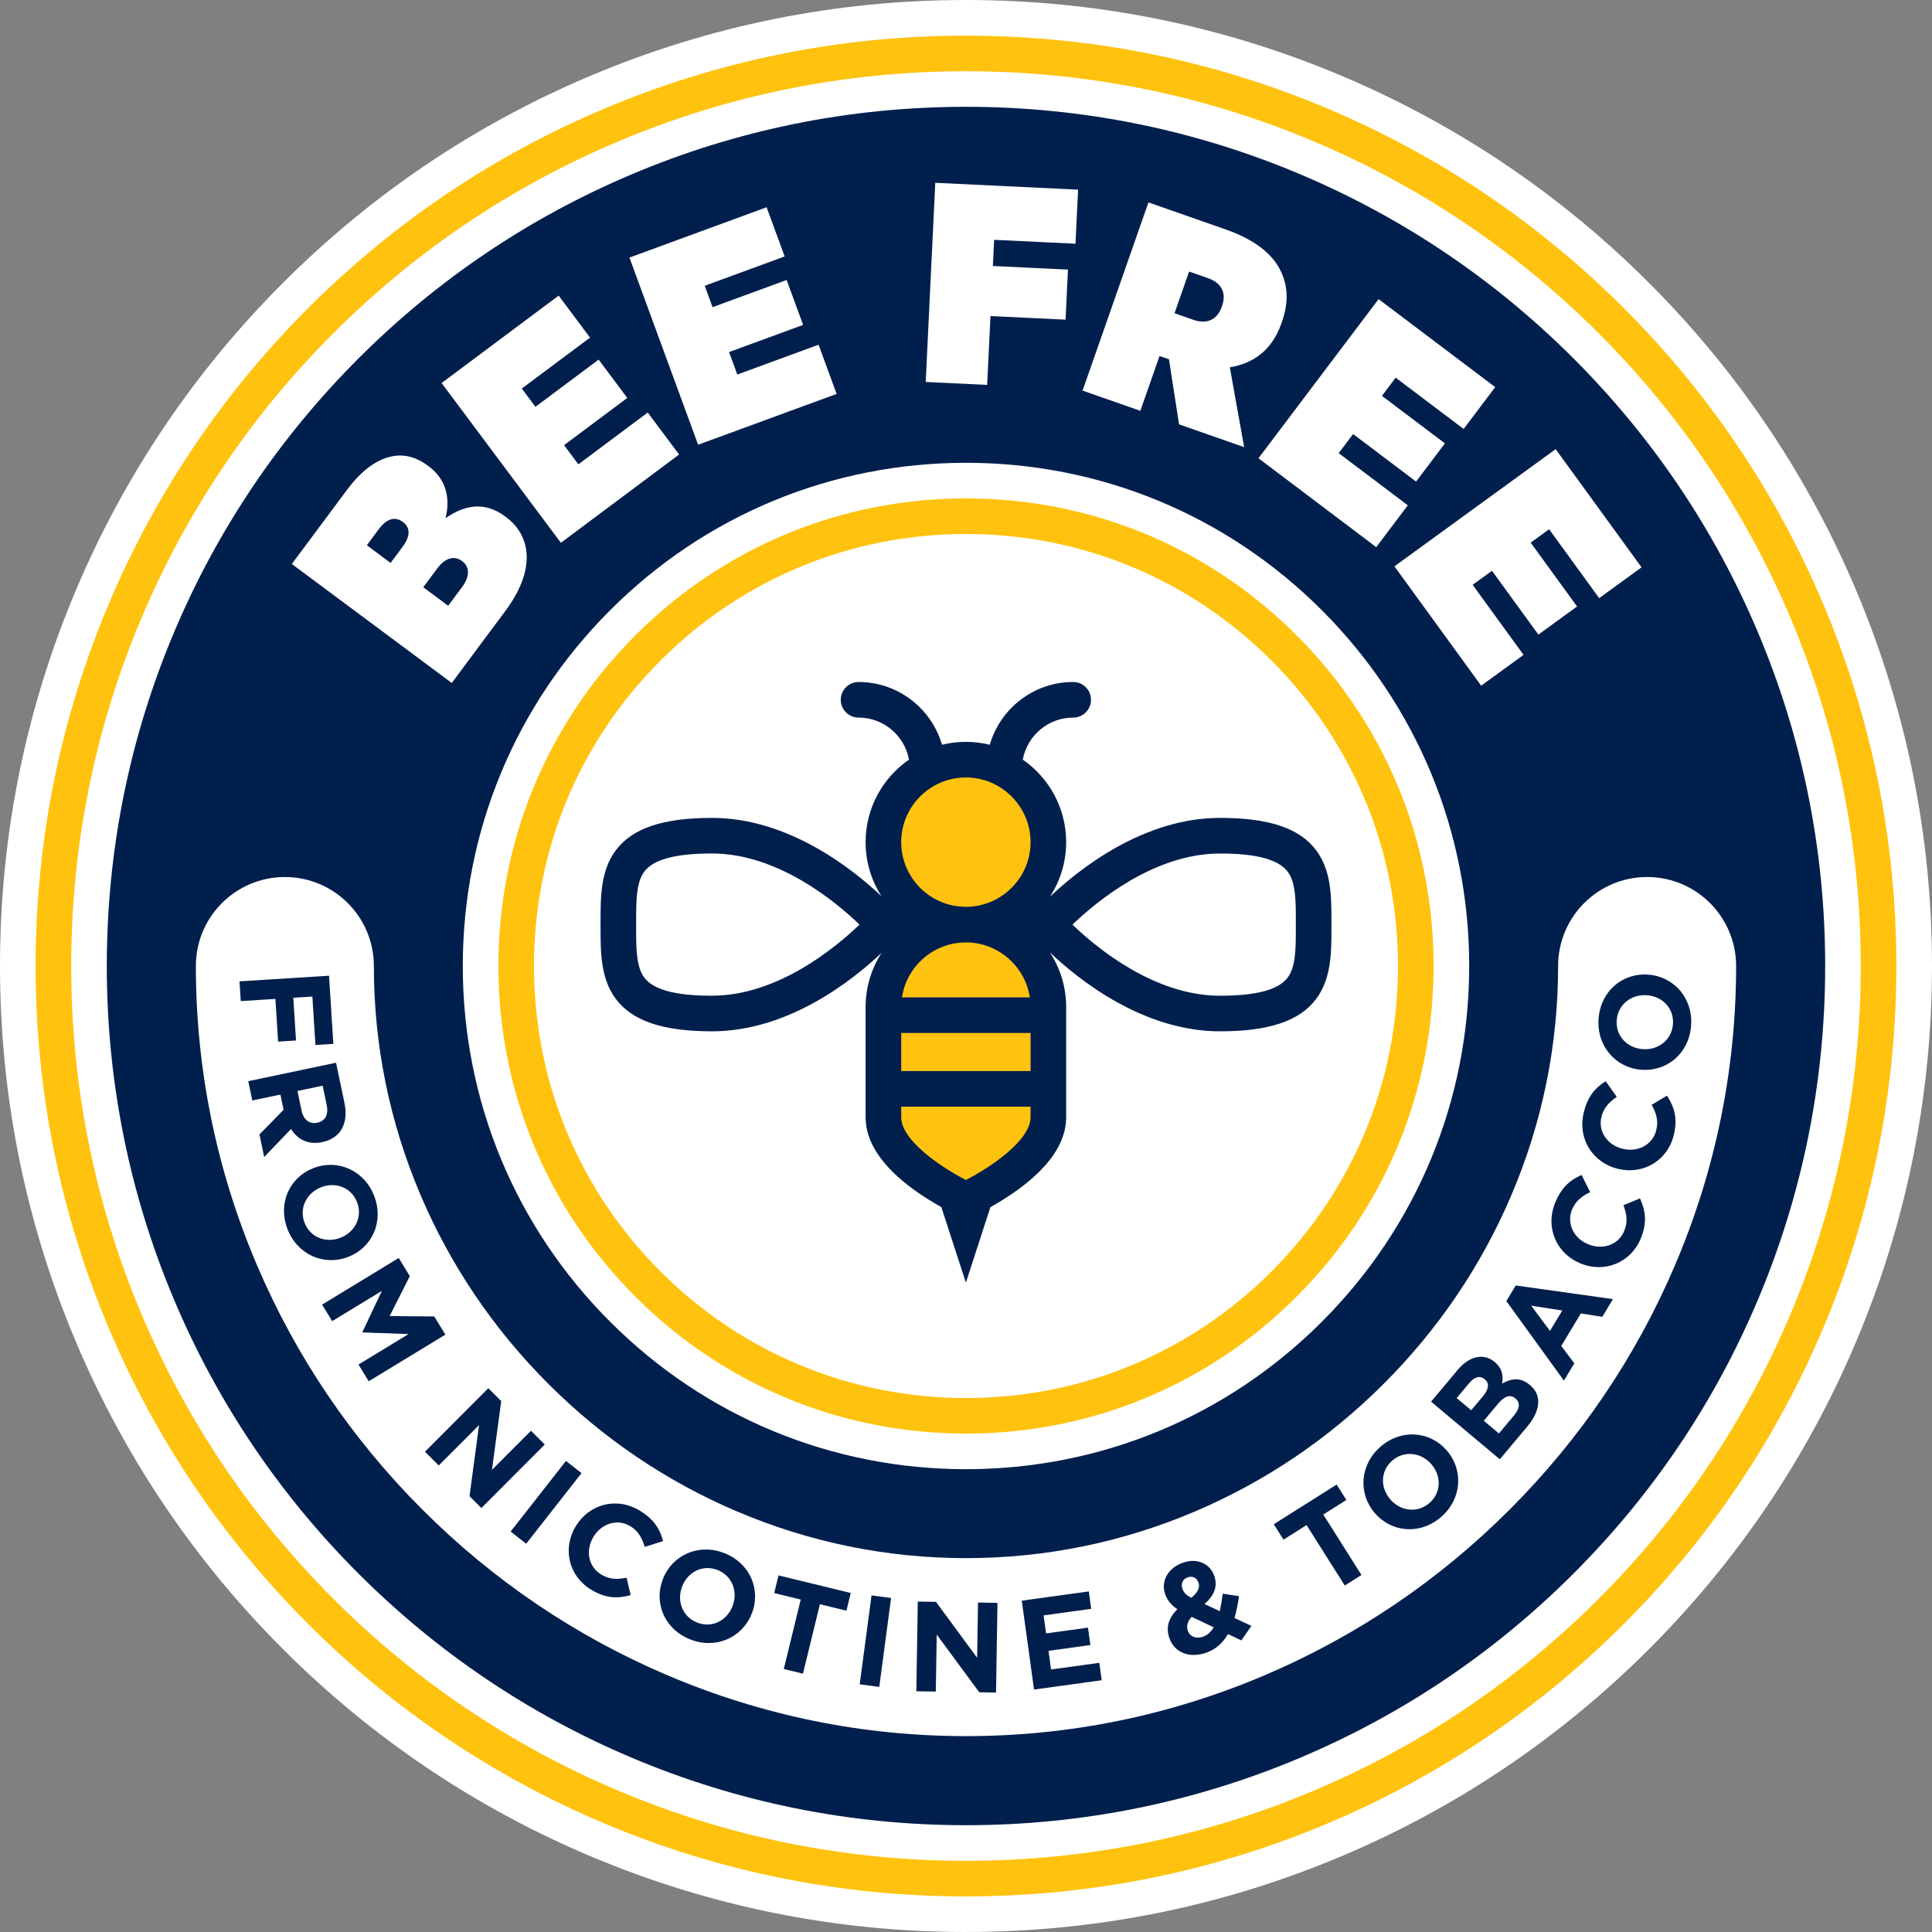
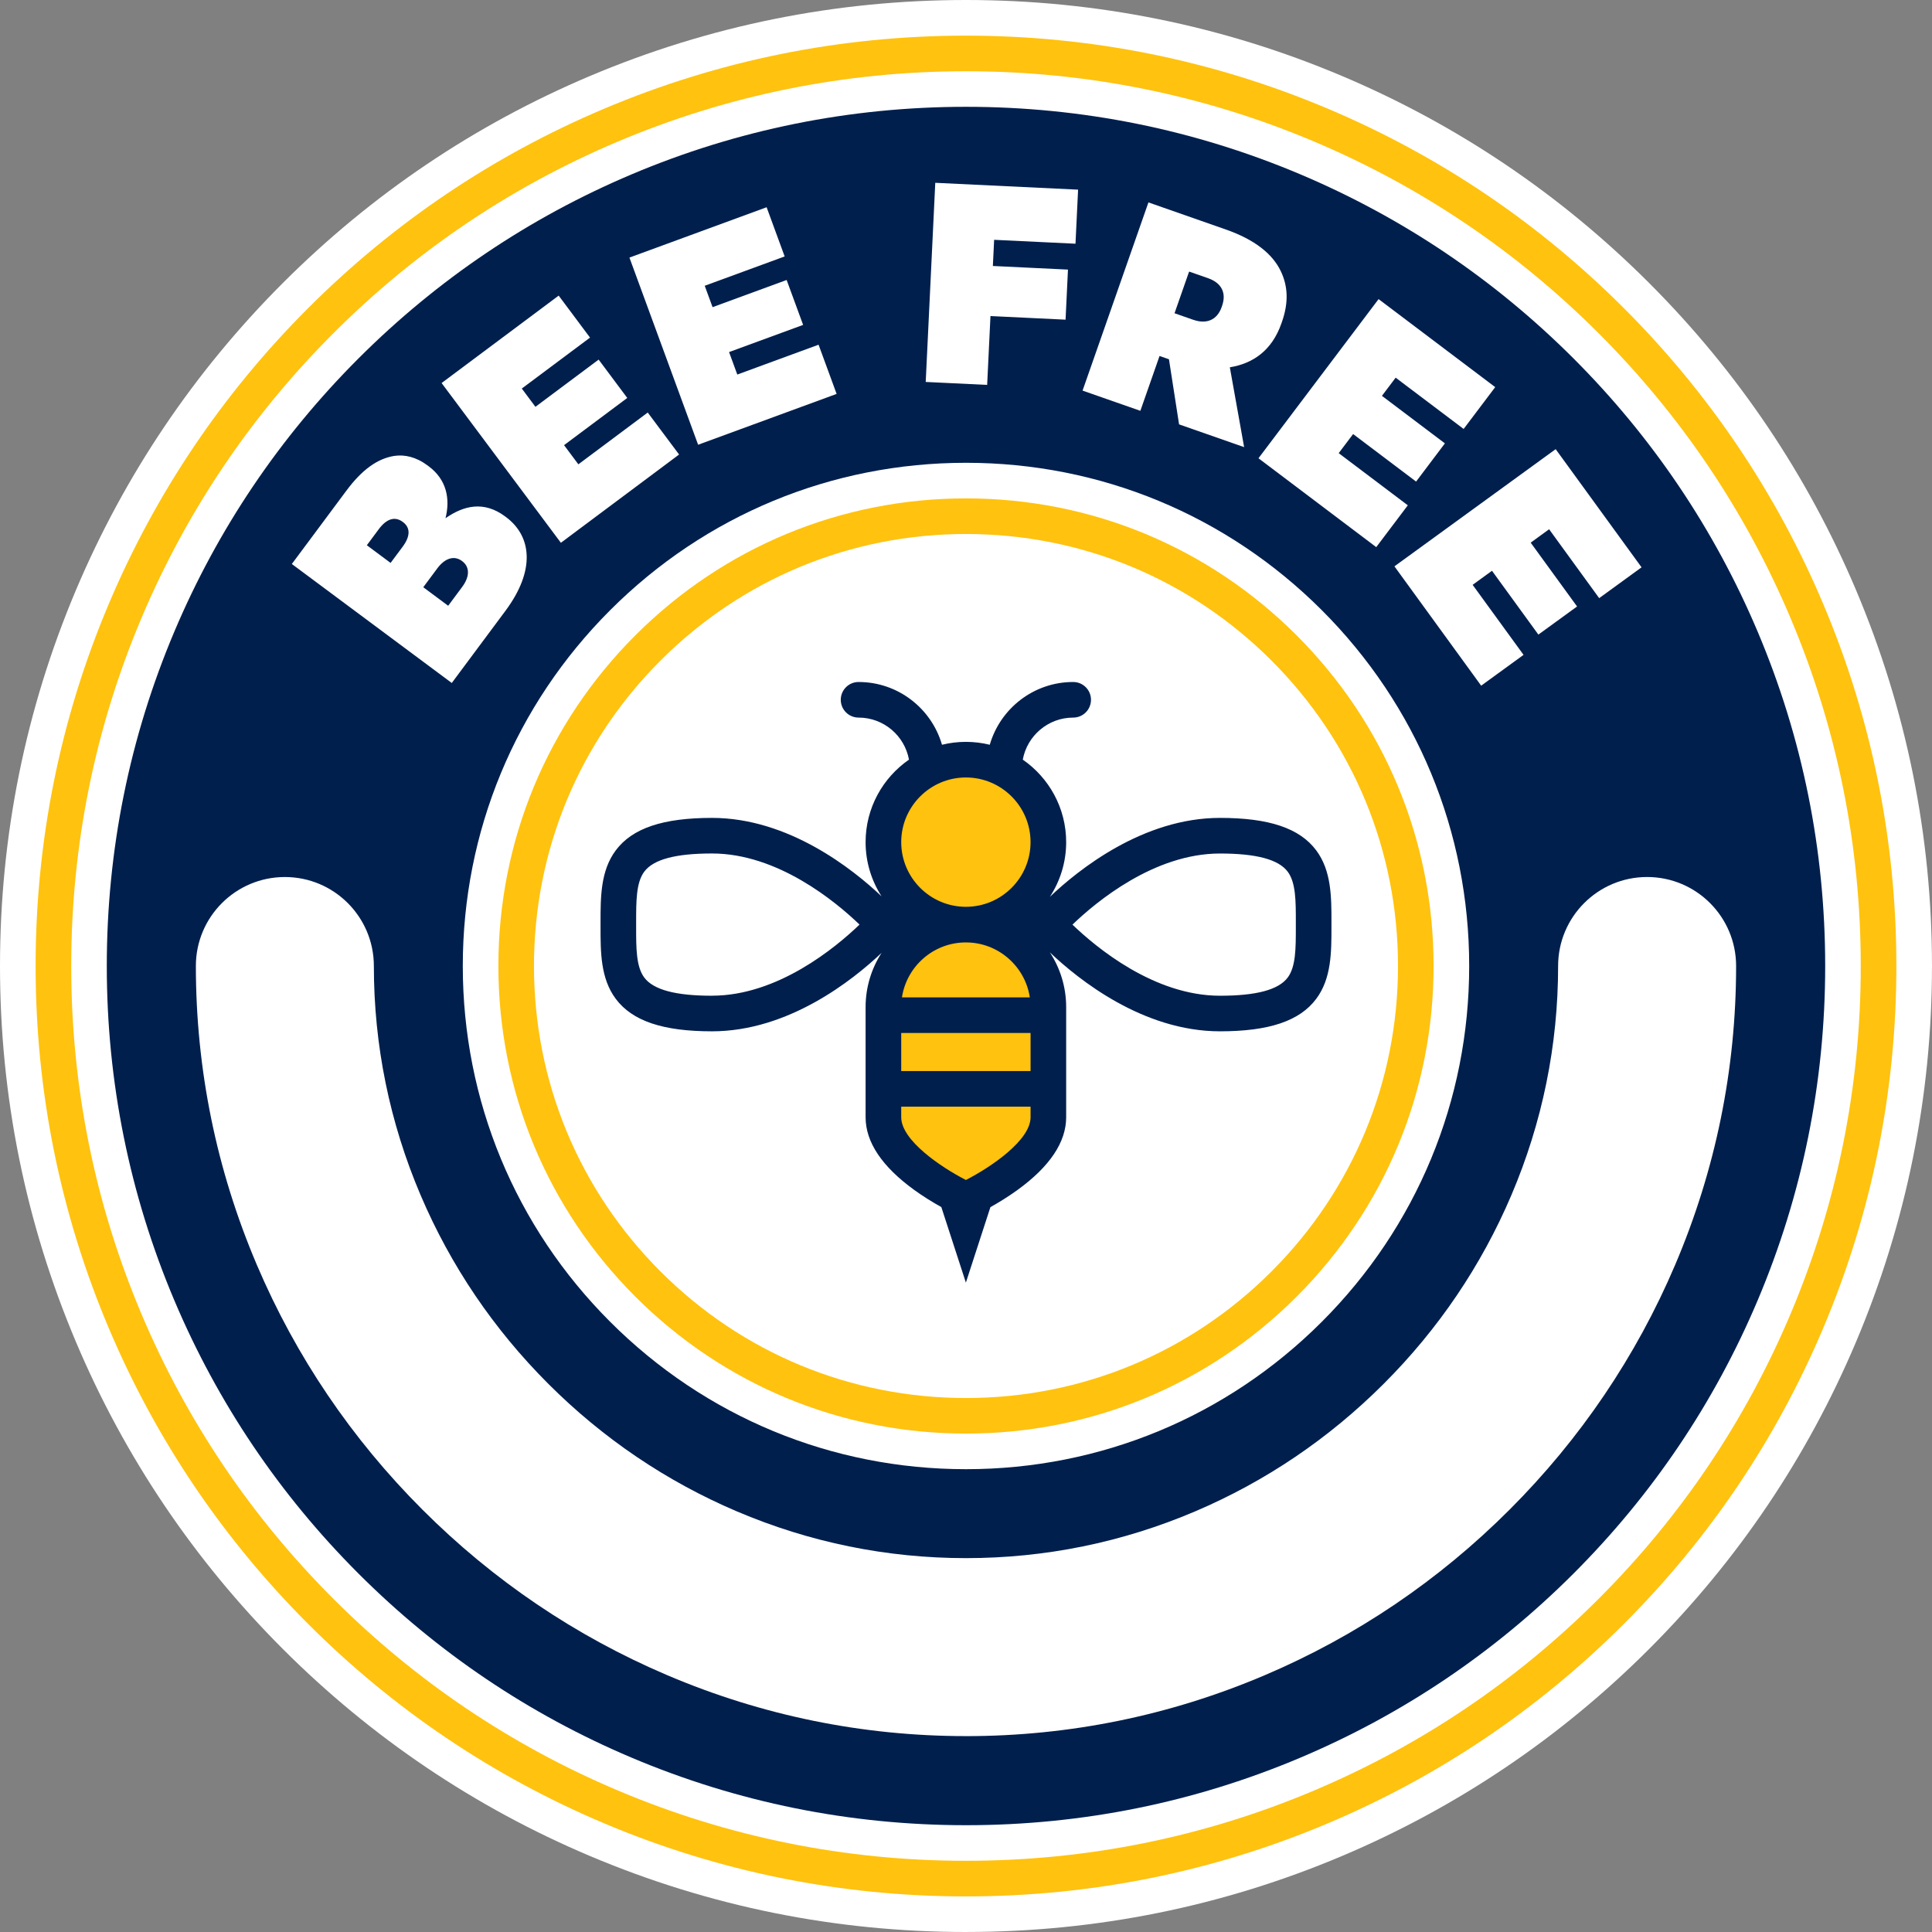
<svg xmlns="http://www.w3.org/2000/svg" id="Layer_2" data-name="Layer 2" viewBox="0 0 1085.41 1085.41">
  <rect x="0" y="0" width="1085.41" height="1085.41" fill="#808080" stroke="none" />
  <defs>
    <style>
      .cls-1 {
        fill: #fff;
      }

      .cls-2 {
        fill: #ffc20e;
      }

      .cls-3 {
        fill: #001f4d;
      }
    </style>
  </defs>
  <g id="_2-Color_Navy-Gold" data-name="2-Color_Navy-Gold">
    <g id="_2-Color_Navy-Gold-2" data-name="2-Color_Navy-Gold">
      <g id="Rings">
        <path class="cls-1" d="M542.7,1085.41c-73.19,0-144.28-14.37-211.29-42.71-64.64-27.34-122.67-66.45-172.46-116.24-49.79-49.79-88.9-107.81-116.24-172.46C14.37,686.99,0,615.9,0,542.7s14.37-144.28,42.71-211.29c27.34-64.64,66.45-122.67,116.24-172.46,49.79-49.79,107.81-88.9,172.46-116.24C398.42,14.37,469.51,0,542.7,0s144.28,14.37,211.29,42.71c64.64,27.34,122.67,66.45,172.46,116.24,49.79,49.79,88.9,107.81,116.24,172.46,28.34,67.01,42.71,138.1,42.71,211.29s-14.37,144.28-42.71,211.29c-27.34,64.64-66.45,122.67-116.24,172.46-49.79,49.79-107.81,88.9-172.45,116.24-67.01,28.34-138.1,42.71-211.29,42.71Z" />
        <path class="cls-2" d="M542.7,1065.41c-70.5,0-138.97-13.84-203.5-41.13-62.26-26.33-118.15-64-166.1-111.96-47.96-47.96-85.63-103.84-111.96-166.1-27.29-64.53-41.13-133-41.13-203.5s13.84-138.97,41.13-203.5c26.33-62.26,64-118.15,111.96-166.1,47.96-47.96,103.84-85.63,166.1-111.96,64.53-27.29,133-41.13,203.5-41.13s138.97,13.84,203.5,41.13c62.26,26.33,118.15,64,166.1,111.96,47.96,47.96,85.63,103.84,111.96,166.1,27.29,64.53,41.13,133,41.13,203.5s-13.84,138.97-41.13,203.5c-26.33,62.26-64,118.15-111.96,166.1-47.96,47.96-103.84,85.63-166.1,111.96-64.53,27.29-133,41.13-203.5,41.13ZM542.7,300c-64.83,0-125.78,25.25-171.62,71.09s-71.09,106.79-71.09,171.62,25.25,125.78,71.09,171.62,106.79,71.09,171.62,71.09,125.78-25.25,171.62-71.09,71.09-106.79,71.09-171.62-25.25-125.78-71.09-171.62-106.79-71.09-171.62-71.09Z" />
        <path class="cls-1" d="M542.7,1045.41c-67.81,0-133.66-13.31-195.71-39.55-59.88-25.33-113.62-61.55-159.75-107.68-46.13-46.13-82.36-99.88-107.68-159.75-26.25-62.05-39.55-127.9-39.55-195.71s13.31-133.66,39.55-195.71c25.33-59.88,61.56-113.62,107.68-159.75,46.13-46.13,99.88-82.36,159.75-107.68,62.05-26.25,127.9-39.55,195.71-39.55s133.66,13.31,195.71,39.55c59.88,25.33,113.62,61.56,159.75,107.68,46.13,46.13,82.36,99.88,107.68,159.75,26.25,62.05,39.55,127.9,39.55,195.71s-13.31,133.66-39.55,195.71c-25.32,59.88-61.55,113.62-107.68,159.75s-99.88,82.36-159.75,107.68c-62.05,26.25-127.9,39.55-195.71,39.55ZM542.7,280c-70.17,0-136.14,27.33-185.76,76.94s-76.94,115.59-76.94,185.76,27.33,136.14,76.94,185.76c49.62,49.62,115.59,76.94,185.76,76.94s136.14-27.33,185.76-76.94c49.62-49.62,76.94-115.59,76.94-185.76s-27.33-136.14-76.94-185.76c-49.62-49.62-115.59-76.94-185.76-76.94Z" />
        <path class="cls-3" d="M542.7,1025.41c-65.12,0-128.35-12.78-187.92-37.97-57.49-24.32-109.1-59.11-153.4-103.41-44.3-44.3-79.09-95.91-103.41-153.4-25.2-59.58-37.97-122.8-37.97-187.92s12.78-128.35,37.97-187.92c24.32-57.49,59.11-109.1,103.41-153.4s95.91-79.09,153.4-103.41c59.57-25.2,122.8-37.97,187.92-37.97s128.35,12.78,187.92,37.97c57.49,24.32,109.1,59.11,153.4,103.41,44.3,44.3,79.09,95.91,103.41,153.4,25.2,59.57,37.97,122.8,37.97,187.92s-12.78,128.35-37.97,187.92c-24.32,57.49-59.11,109.1-103.41,153.4-44.3,44.3-95.91,79.09-153.4,103.41-59.58,25.2-122.8,37.97-187.92,37.97ZM542.7,260c-75.51,0-146.51,29.41-199.9,82.8s-82.8,124.39-82.8,199.9,29.41,146.51,82.8,199.9,124.39,82.8,199.9,82.8,146.51-29.41,199.9-82.8,82.8-124.39,82.8-199.9-29.41-146.51-82.8-199.9-124.39-82.8-199.9-82.8Z" />
        <path class="cls-1" d="M542.7,975.36c-58.06,0-114.56-11.53-167.94-34.27-51.41-21.9-97.66-53.18-137.46-92.98-39.8-39.8-71.08-86.04-92.98-137.45-22.74-53.38-34.27-109.88-34.28-167.94,0-27.61,22.38-50,50-50,27.61,0,50,22.38,50,50,0,44.51,8.84,87.83,26.27,128.75,16.87,39.59,40.99,75.23,71.7,105.94s66.35,54.83,105.94,71.69c40.92,17.43,84.24,26.27,128.75,26.27s87.84-8.84,128.76-26.27c39.59-16.86,75.23-40.99,105.94-71.69,30.71-30.71,54.83-66.35,71.69-105.94,17.43-40.92,26.27-84.24,26.27-128.76,0-27.61,22.39-50,50-50s50,22.39,50,50c0,58.06-11.53,114.57-34.27,167.95-21.9,51.41-53.19,97.66-92.98,137.46-39.8,39.8-86.04,71.08-137.46,92.98-53.38,22.74-109.89,34.27-167.95,34.27Z" />
      </g>
      <g id="Text">
-         <path id="FROM_NICOTINE_TOBACCO" data-name="FROM NICOTINE &amp;amp; TOBACCO" class="cls-3" d="M184.85,548.16l2.42,38.3-10.06.64-1.72-27.23-10.71.68,1.52,24-10.06.64-1.52-24-19.47,1.23-.7-11.07,50.3-3.18ZM188.78,597.04l4.74,22.55c1.32,6.27.58,11.5-1.98,15.43-2.17,3.33-5.74,5.62-10.39,6.6l-.14.03c-7.96,1.67-13.87-1.57-17.51-7.36l-15.08,15.75-2.66-12.68,13.56-13.89-1.79-8.53-15.78,3.32-2.28-10.85,49.33-10.36ZM169.41,623.92c1.11,5.29,4.57,7.72,8.72,6.85l.14-.03c4.65-.98,6.37-4.72,5.26-10.01l-2.26-10.78-14.16,2.97,2.31,10.99ZM176.04,656.27l.13-.05c13.36-5.19,28.39,1.1,34.02,15.6,5.63,14.5-1.14,29.1-14.5,34.29l-.13.05c-13.36,5.19-28.39-1.1-34.02-15.6-5.63-14.5,1.14-29.1,14.5-34.29ZM191.23,695.4l.13-.05c8.05-3.13,12.47-11.64,9.24-19.96-3.23-8.32-12.05-11.54-20.11-8.42l-.13.05c-8.05,3.13-12.47,11.64-9.24,19.96,3.23,8.32,12.05,11.54,20.11,8.42ZM224.02,706.75l6.21,10.21-11.32,22.4,25.09.24,6.21,10.21-43.06,26.2-5.73-9.41,28.11-17.11-25.76-.93-.15-.25,10.91-23.07-27.92,16.99-5.65-9.29,43.06-26.2ZM274.35,779.91l7.24,7.22-5.2,38.65,21.92-21.97,7.75,7.73-35.6,35.67-6.68-6.66,5.35-39.92-22.63,22.68-7.75-7.73,35.6-35.68ZM317.97,820.77l8.73,6.84-31.09,39.66-8.73-6.84,31.09-39.66ZM323.49,857.39l.08-.12c7.49-12.22,22.83-16.58,36.03-8.48,8.1,4.97,11.3,10.64,12.88,17.02l-10.27,3.25c-1.47-5.04-3.72-8.95-8.01-11.59-7.24-4.44-16.15-1.63-20.67,5.74l-.08.12c-4.52,7.37-3.19,16.63,4.18,21.15,4.91,3.01,9.12,2.89,14.38,1.89l2.29,9.77c-7.32,2.02-14.04,1.95-22.32-3.13-12.65-7.75-16.05-23.27-8.49-35.61ZM372.56,886.76l.05-.13c5.44-13.25,20.36-19.82,34.75-13.91s20.3,20.87,14.86,34.13l-.05.13c-5.44,13.25-20.36,19.82-34.75,13.91s-20.31-20.87-14.86-34.13ZM411.39,902.71l.05-.13c3.28-7.99.16-17.06-8.1-20.45s-16.67.78-19.95,8.77l-.05.13c-3.28,7.99-.16,17.06,8.1,20.45,8.26,3.39,16.67-.78,19.95-8.77ZM449.86,898.62l-14.9-3.63,2.42-9.93,40.57,9.89-2.42,9.93-14.9-3.63-9.52,39.03-10.77-2.63,9.52-39.03ZM489.63,896.3l10.99,1.46-6.64,49.96-10.99-1.46,6.64-49.96ZM515.62,899.77l10.22.16,23.11,31.41.5-31.03,10.94.18-.81,50.39-9.43-.15-23.89-32.43-.52,32.04-10.94-.18.81-50.39ZM574.04,899.27l37.66-5.19,1.35,9.77-26.75,3.69,1.4,10.13,23.54-3.24,1.35,9.77-23.54,3.24,1.44,10.48,27.1-3.73,1.35,9.77-38.01,5.24-6.88-49.92ZM689.88,918.05c-2.69,4.59-6.45,8.35-11.92,10.35-9.06,3.32-17.82.55-20.89-7.83l-.05-.13c-2.21-6.02-.52-11.46,4.43-16.35-3.49-2.4-5.59-5-6.78-8.25l-.05-.14c-2.38-6.49.65-14.35,9.77-17.69,8.04-2.95,15.25.39,17.68,7.02l.05.13c2.33,6.35-.36,11.56-5.4,16.01l8.59,3.98c.66-3,1.2-6.34,1.62-9.8l9.17,1.39c-.61,3.98-1.35,8.24-2.55,12.28l9.51,4.41-5.68,8.14-7.51-3.54ZM673.28,889.09l-.05-.14c-.99-2.7-3.44-3.72-6.07-2.76-2.77,1.02-3.88,3.65-2.84,6.48l.05.13c.77,2.1,2.15,3.35,4.93,4.87,3.55-3.07,5.07-5.62,3.98-8.59ZM681.89,914.23l-12.43-5.87c-2.51,2.76-2.96,5.53-2.11,7.83l.05.14c1.21,3.31,4.8,4.53,8.66,3.11,2.37-.87,4.29-2.72,5.84-5.21ZM734.06,856.79l-12.97,8.19-5.46-8.65,35.31-22.29,5.46,8.65-12.97,8.19,21.45,33.97-9.38,5.92-21.45-33.97ZM772.43,850.11l-.09-.11c-9.36-10.85-8.47-27.12,3.3-37.28,11.77-10.16,27.79-8.68,37.16,2.17l.09.11c9.36,10.85,8.47,27.12-3.3,37.28-11.77,10.16-27.8,8.68-37.16-2.17ZM804.21,822.68l-.09-.11c-5.65-6.54-15.15-7.85-21.9-2.02-6.76,5.83-6.84,15.22-1.19,21.76l.09.11c5.64,6.54,15.15,7.85,21.9,2.02s6.84-15.22,1.19-21.76ZM803.98,787.47l15.03-17.93c3.7-4.41,7.83-6.87,11.88-7.23,3.25-.29,6.14.63,8.79,2.85l.11.09c4.36,3.65,4.84,8.01,4.08,12.06,5.46-3.04,10.36-3.62,15.55.73l.11.09c7.06,5.92,5.78,14.62-1.52,23.34l-15.4,18.37-38.62-32.38ZM834.04,774.81c-2.54-2.13-5.64-1.34-8.64,2.24l-7.03,8.39,8.17,6.84,6.57-7.83c3.14-3.75,3.92-7.14,1.05-9.55l-.11-.09ZM841.83,788.38l-8.23,9.82,8.5,7.12,8.46-10.1c3.15-3.75,3.72-7.12.85-9.53l-.11-.09c-2.59-2.17-5.81-1.58-9.47,2.78ZM846.27,730.94l5.27-8.76,54.63,7.67-5.98,9.93-12.06-1.88-10.99,18.26,7.31,9.78-5.83,9.69-32.35-44.68ZM877.7,736.24l-17.46-2.69,10.55,14.17,6.91-11.47ZM887.96,709.81l-.13-.05c-13.24-5.47-19.96-19.94-14.05-34.24,3.63-8.78,8.73-12.83,14.78-15.4l4.82,9.63c-4.75,2.25-8.25,5.08-10.18,9.74-3.24,7.85.94,16.2,8.92,19.5l.13.05c7.99,3.3,16.92.53,20.22-7.46,2.2-5.32,1.42-9.46-.4-14.5l9.28-3.8c3.14,6.91,4.14,13.55.43,22.54-5.66,13.71-20.45,19.52-33.83,13.99ZM908.97,656.66l-.14-.03c-13.91-3.43-22.73-16.72-19.03-31.75,2.27-9.23,6.71-14,12.3-17.44l6.21,8.8c-4.36,2.93-7.4,6.26-8.6,11.16-2.03,8.25,3.36,15.88,11.75,17.95l.14.03c8.39,2.07,16.81-2.02,18.88-10.41,1.38-5.59-.02-9.57-2.57-14.28l8.61-5.15c4.14,6.36,6.12,12.78,3.8,22.22-3.55,14.4-17.3,22.36-31.35,18.9ZM922.04,600.98h-.14c-14.28-1.18-25.06-13.4-23.79-28.9,1.27-15.5,13.73-25.68,28.01-24.51h.14c14.28,1.18,25.06,13.4,23.79,28.9-1.27,15.5-13.73,25.68-28.01,24.51ZM925.46,559.14h-.14c-8.61-.71-16.3,5.01-17.03,13.91s5.8,15.64,14.41,16.35h.14c8.61.71,16.3-5.01,17.03-13.91s-5.8-15.64-14.41-16.35Z" />
        <path id="BEE_FREE" data-name="BEE FREE" class="cls-1" d="M163.96,316.85l30.66-41.21c8.69-11.68,17.37-17.99,26.87-19.5,5.82-.85,12.19.5,18.74,5.37l.64.48c10.01,7.45,12.17,18.22,9.42,29.15,10.37-7.24,21.66-9.81,33.47-1.03l.51.38c14.38,10.7,16.72,29.79-.28,52.64l-30.18,40.57-89.86-66.85ZM226.23,293.19c-4.36-3.25-9.06-1.76-13.36,4.02l-6.78,9.11,13.35,9.93,6.78-9.11c4.39-5.91,4.38-10.71.14-13.86l-.13-.09ZM245.63,319.38l-7.83,10.53,13.99,10.41,7.83-10.53c4.58-6.16,4.15-11.47.04-14.53l-.13-.1c-4.11-3.06-9.32-1.95-13.9,4.21ZM248.1,215.19l65.77-49.11,17.61,23.59-38.33,28.62,7.66,10.26,35.51-26.52,16.08,21.54-35.51,26.52,8.04,10.77,38.97-29.1,17.62,23.59-66.41,49.59-67.01-89.74ZM353.63,144.71l77.06-28.28,10.14,27.64-44.91,16.48,4.41,12.02,41.61-15.27,9.26,25.23-41.61,15.27,4.63,12.62,45.66-16.76,10.14,27.64-77.81,28.56-38.59-105.15ZM525.45,102.7l80.23,3.85-1.46,30.37-45.71-2.19-.71,14.7,42.19,2.03-1.35,28.13-42.19-2.03-1.86,38.68-34.52-1.66,5.37-111.87ZM645.21,113.72l43.49,15.22c16.31,5.71,26.21,13.75,30.82,23.33,4.02,8.36,4.55,17.53.69,28.55l-.32.91c-5.34,15.25-16.02,22.53-28.96,24.62l8.03,44.85-36.55-12.79-5.68-36.57-5.29-1.85-10.78,30.81-32.47-11.36,37-105.71ZM670.44,179.67c7.25,2.54,13.3.25,15.89-7.15l.26-.75c2.64-7.55-.72-12.96-7.82-15.45l-10.72-3.75-8.19,23.41,10.57,3.7ZM774.5,168.04l65.52,49.45-17.74,23.5-38.19-28.82-7.71,10.22,35.38,26.7-16.19,21.46-35.38-26.7-8.1,10.73,38.83,29.3-17.74,23.5-66.16-49.93,67.47-89.4ZM873.98,252.34l48.26,66.39-23.81,17.31-28.13-38.7-10.35,7.53,26.06,35.85-21.74,15.8-26.06-35.85-10.87,7.9,28.6,39.34-23.81,17.31-48.73-67.04,90.6-65.85Z" />
      </g>
      <g id="Bee">
        <path id="Fill" class="cls-2" d="M542.64,674.03h0s-46.33-20.85-46.33-46.33v-61.9c0-25.48,20.85-46.33,46.33-46.33h0c25.48,0,46.33,20.85,46.33,46.33v61.9c0,25.48-46.33,46.33-46.33,46.33ZM542.64,426.79c-25.59,0-46.33,20.74-46.33,46.33,0,25.59,20.74,46.33,46.33,46.33,25.59,0,46.33-20.74,46.33-46.33,0-25.59-20.74-46.33-46.33-46.33Z" />
        <path id="Outline" class="cls-3" d="M739.46,477.73c-9.3-12.44-26.48-18.23-54.08-18.23-43.24,0-79.5,29.08-95.56,44.35,5.78-8.85,9.16-19.4,9.16-30.73,0-19.2-9.66-36.17-24.37-46.35,2.45-13.41,14.21-23.62,28.32-23.62,5.52,0,10-4.48,10-10s-4.48-10-10-10c-22.21,0-40.99,14.92-46.87,35.26-4.3-1.06-8.79-1.63-13.42-1.63s-9.11.57-13.42,1.63c-5.88-20.34-24.66-35.26-46.87-35.26-5.52,0-10,4.48-10,10s4.48,10,10,10c14.11,0,25.87,10.2,28.32,23.62-14.71,10.18-24.37,27.15-24.37,46.35,0,11.21,3.3,21.65,8.97,30.44-16.21-15.34-52.29-44.06-95.25-44.06-27.59,0-44.77,5.79-54.07,18.23-8.57,11.46-8.56,26.21-8.56,40.46v1.26s0,1.26,0,1.26c0,14.26-.01,29,8.56,40.46,9.3,12.44,26.48,18.23,54.07,18.23,42.96,0,79.04-28.71,95.25-44.06-5.67,8.79-8.97,19.23-8.97,30.44v61.9c0,13.95,9.18,27.69,27.3,40.82,4.65,3.37,9.78,6.6,15.25,9.65l13.79,42.43,13.78-42.4c4.39-2.45,9.81-5.73,15.26-9.68,18.11-13.13,27.3-26.87,27.3-40.82v-61.9c0-11.33-3.38-21.89-9.16-30.73,16.06,15.27,52.32,44.35,95.56,44.35,27.59,0,44.78-5.79,54.08-18.23,8.57-11.46,8.56-26.21,8.56-40.46v-2.51c0-14.26.01-29-8.56-40.46ZM506.31,580.34h72.67v21.37h-72.67v-21.37ZM506.72,560.34c2.64-17.46,17.74-30.88,35.92-30.88s33.29,13.43,35.92,30.88h-71.85ZM542.64,436.79c20.03,0,36.33,16.3,36.33,36.33s-16.3,36.33-36.33,36.33-36.33-16.3-36.33-36.33,16.3-36.33,36.33-36.33ZM400.02,559.41c-20.47,0-32.92-3.34-38.06-10.21-4.58-6.13-4.58-16.49-4.57-28.48v-1.27s0-1.27,0-1.27c0-11.99-.01-22.35,4.57-28.48,5.14-6.87,17.58-10.21,38.06-10.21,36.97,0,69.55,27.13,82.87,39.95-13.33,12.82-45.91,39.95-82.87,39.95ZM542.64,662.92c-14.02-7.18-36.33-22.29-36.33-35.23v-5.98h72.67v5.98c0,12.94-22.31,28.05-36.33,35.23ZM728.01,520.72c0,11.99.01,22.35-4.57,28.48-5.14,6.87-17.58,10.21-38.06,10.21-36.97,0-69.55-27.13-82.87-39.95,13.33-12.82,45.91-39.95,82.87-39.95,20.47,0,32.92,3.34,38.06,10.21,4.58,6.13,4.58,16.49,4.57,28.48v2.53Z" />
      </g>
    </g>
  </g>
</svg>